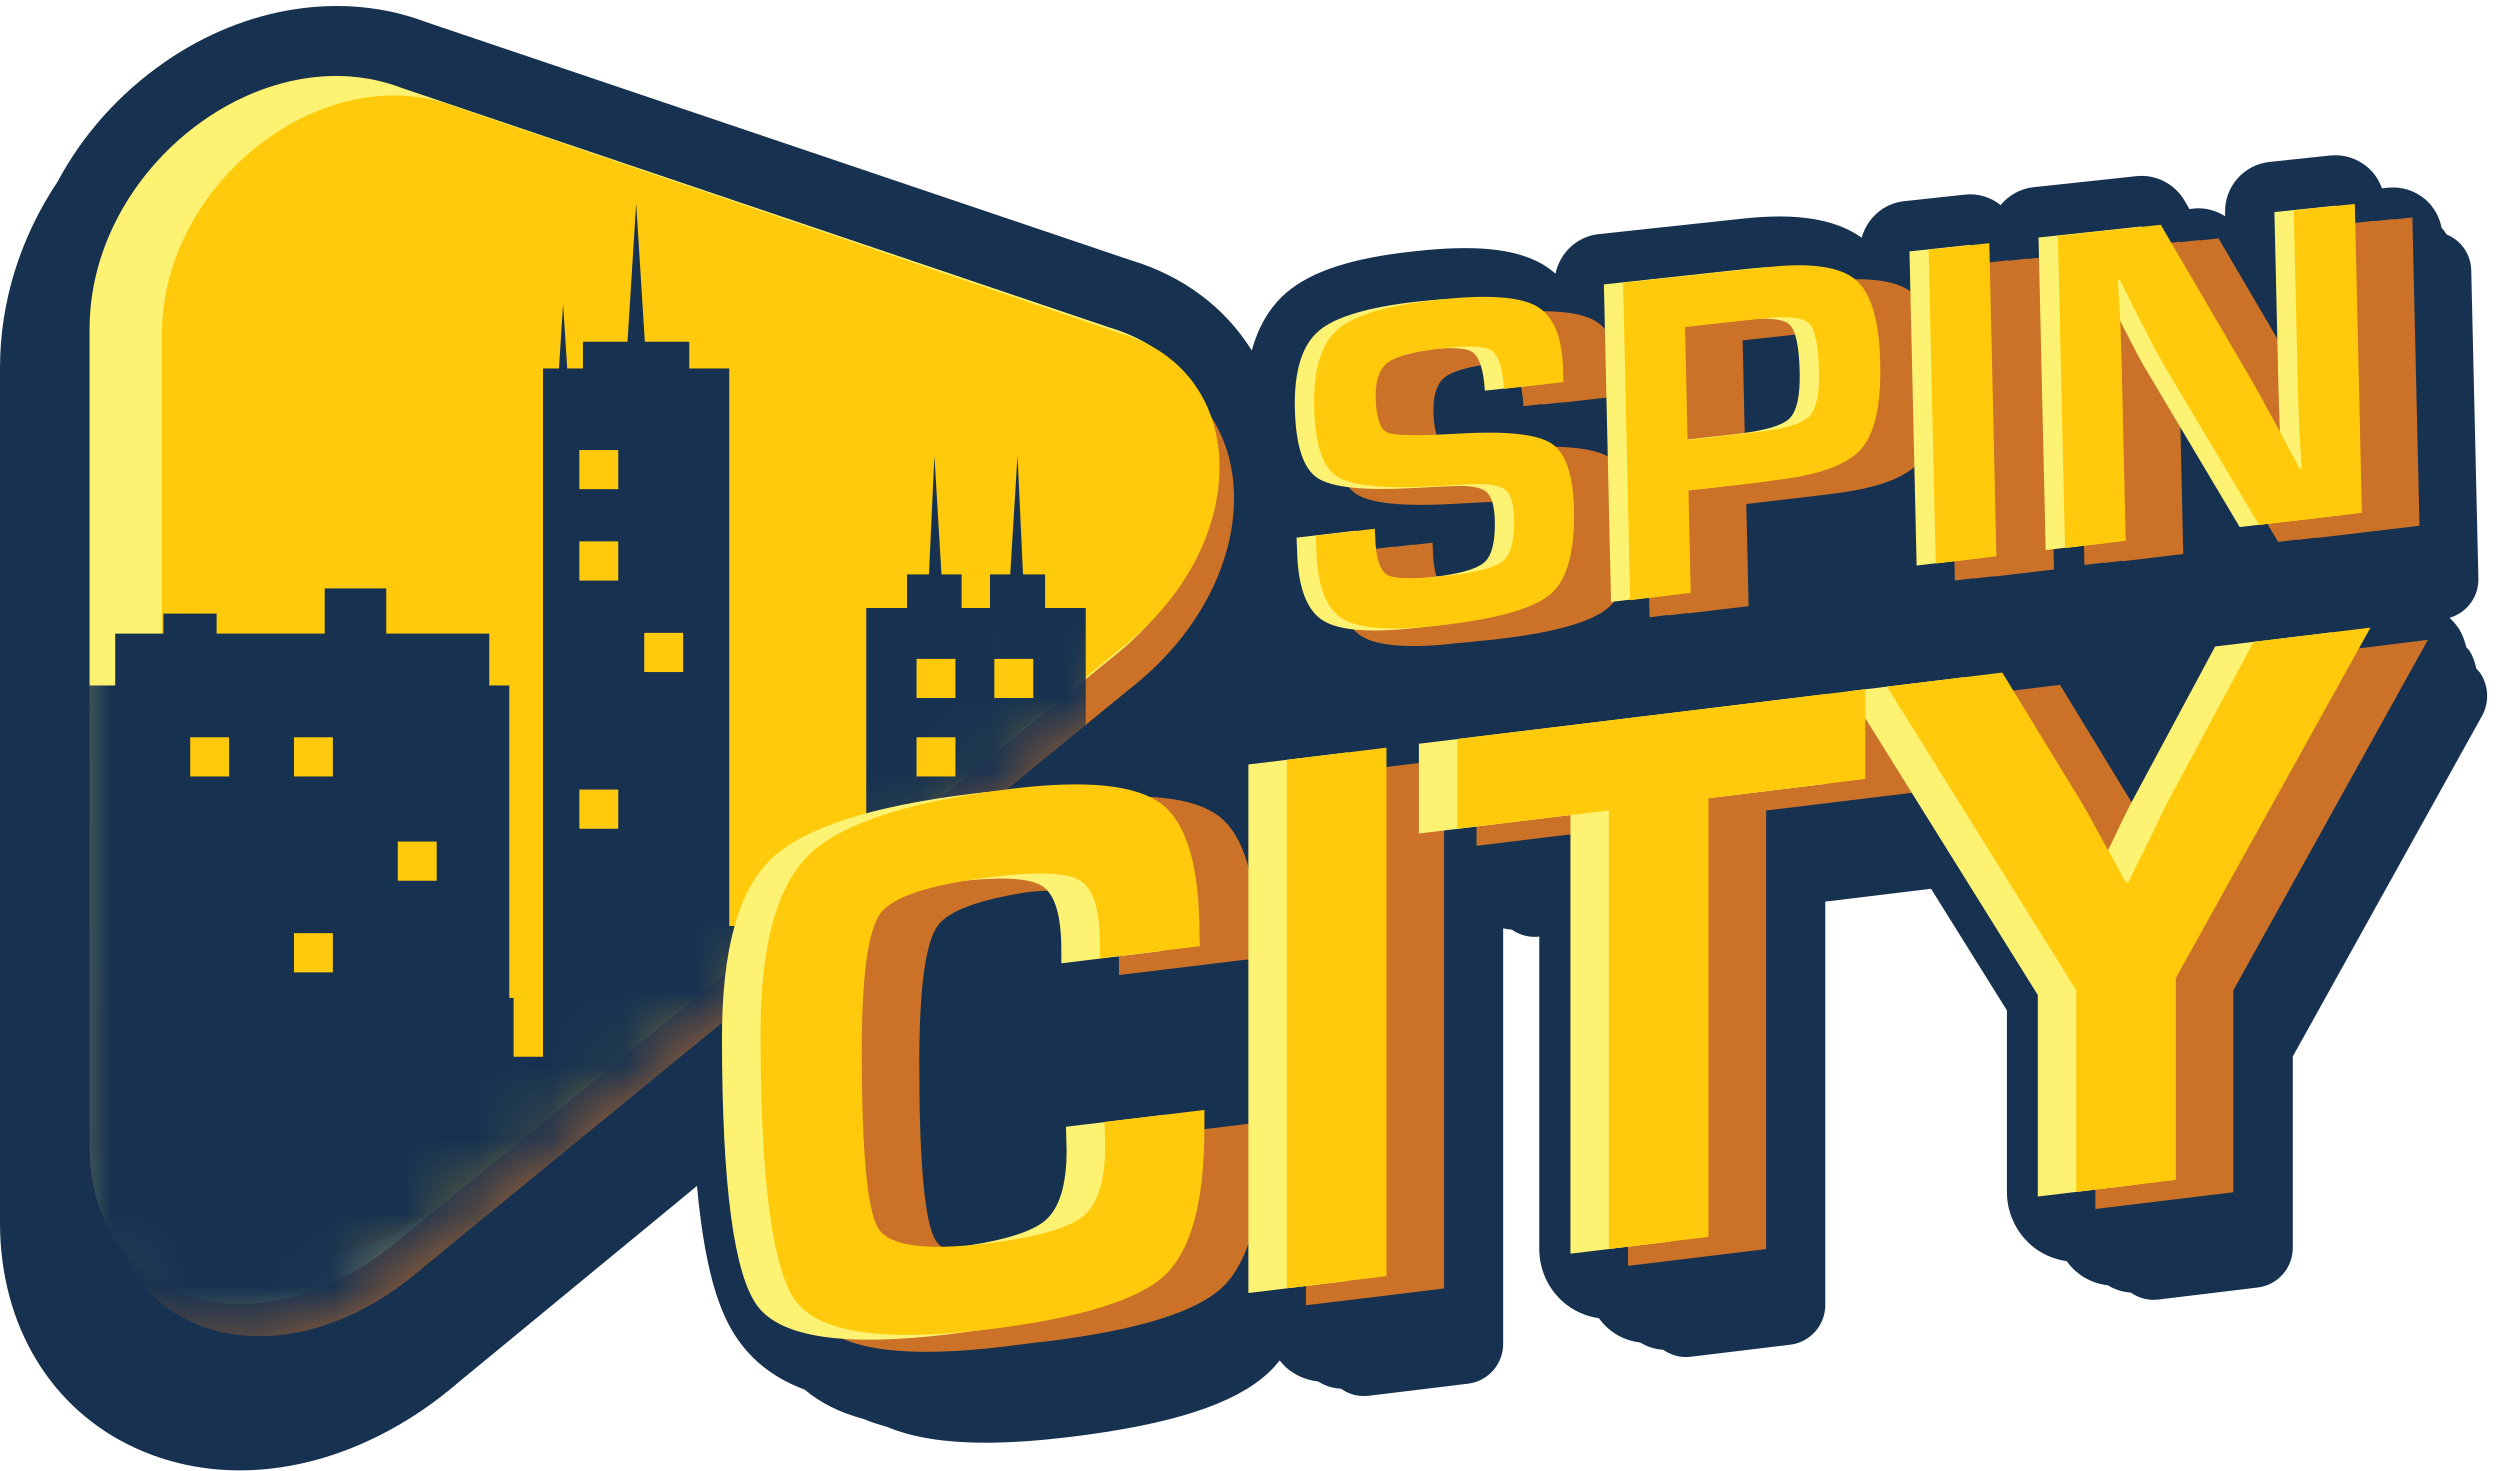
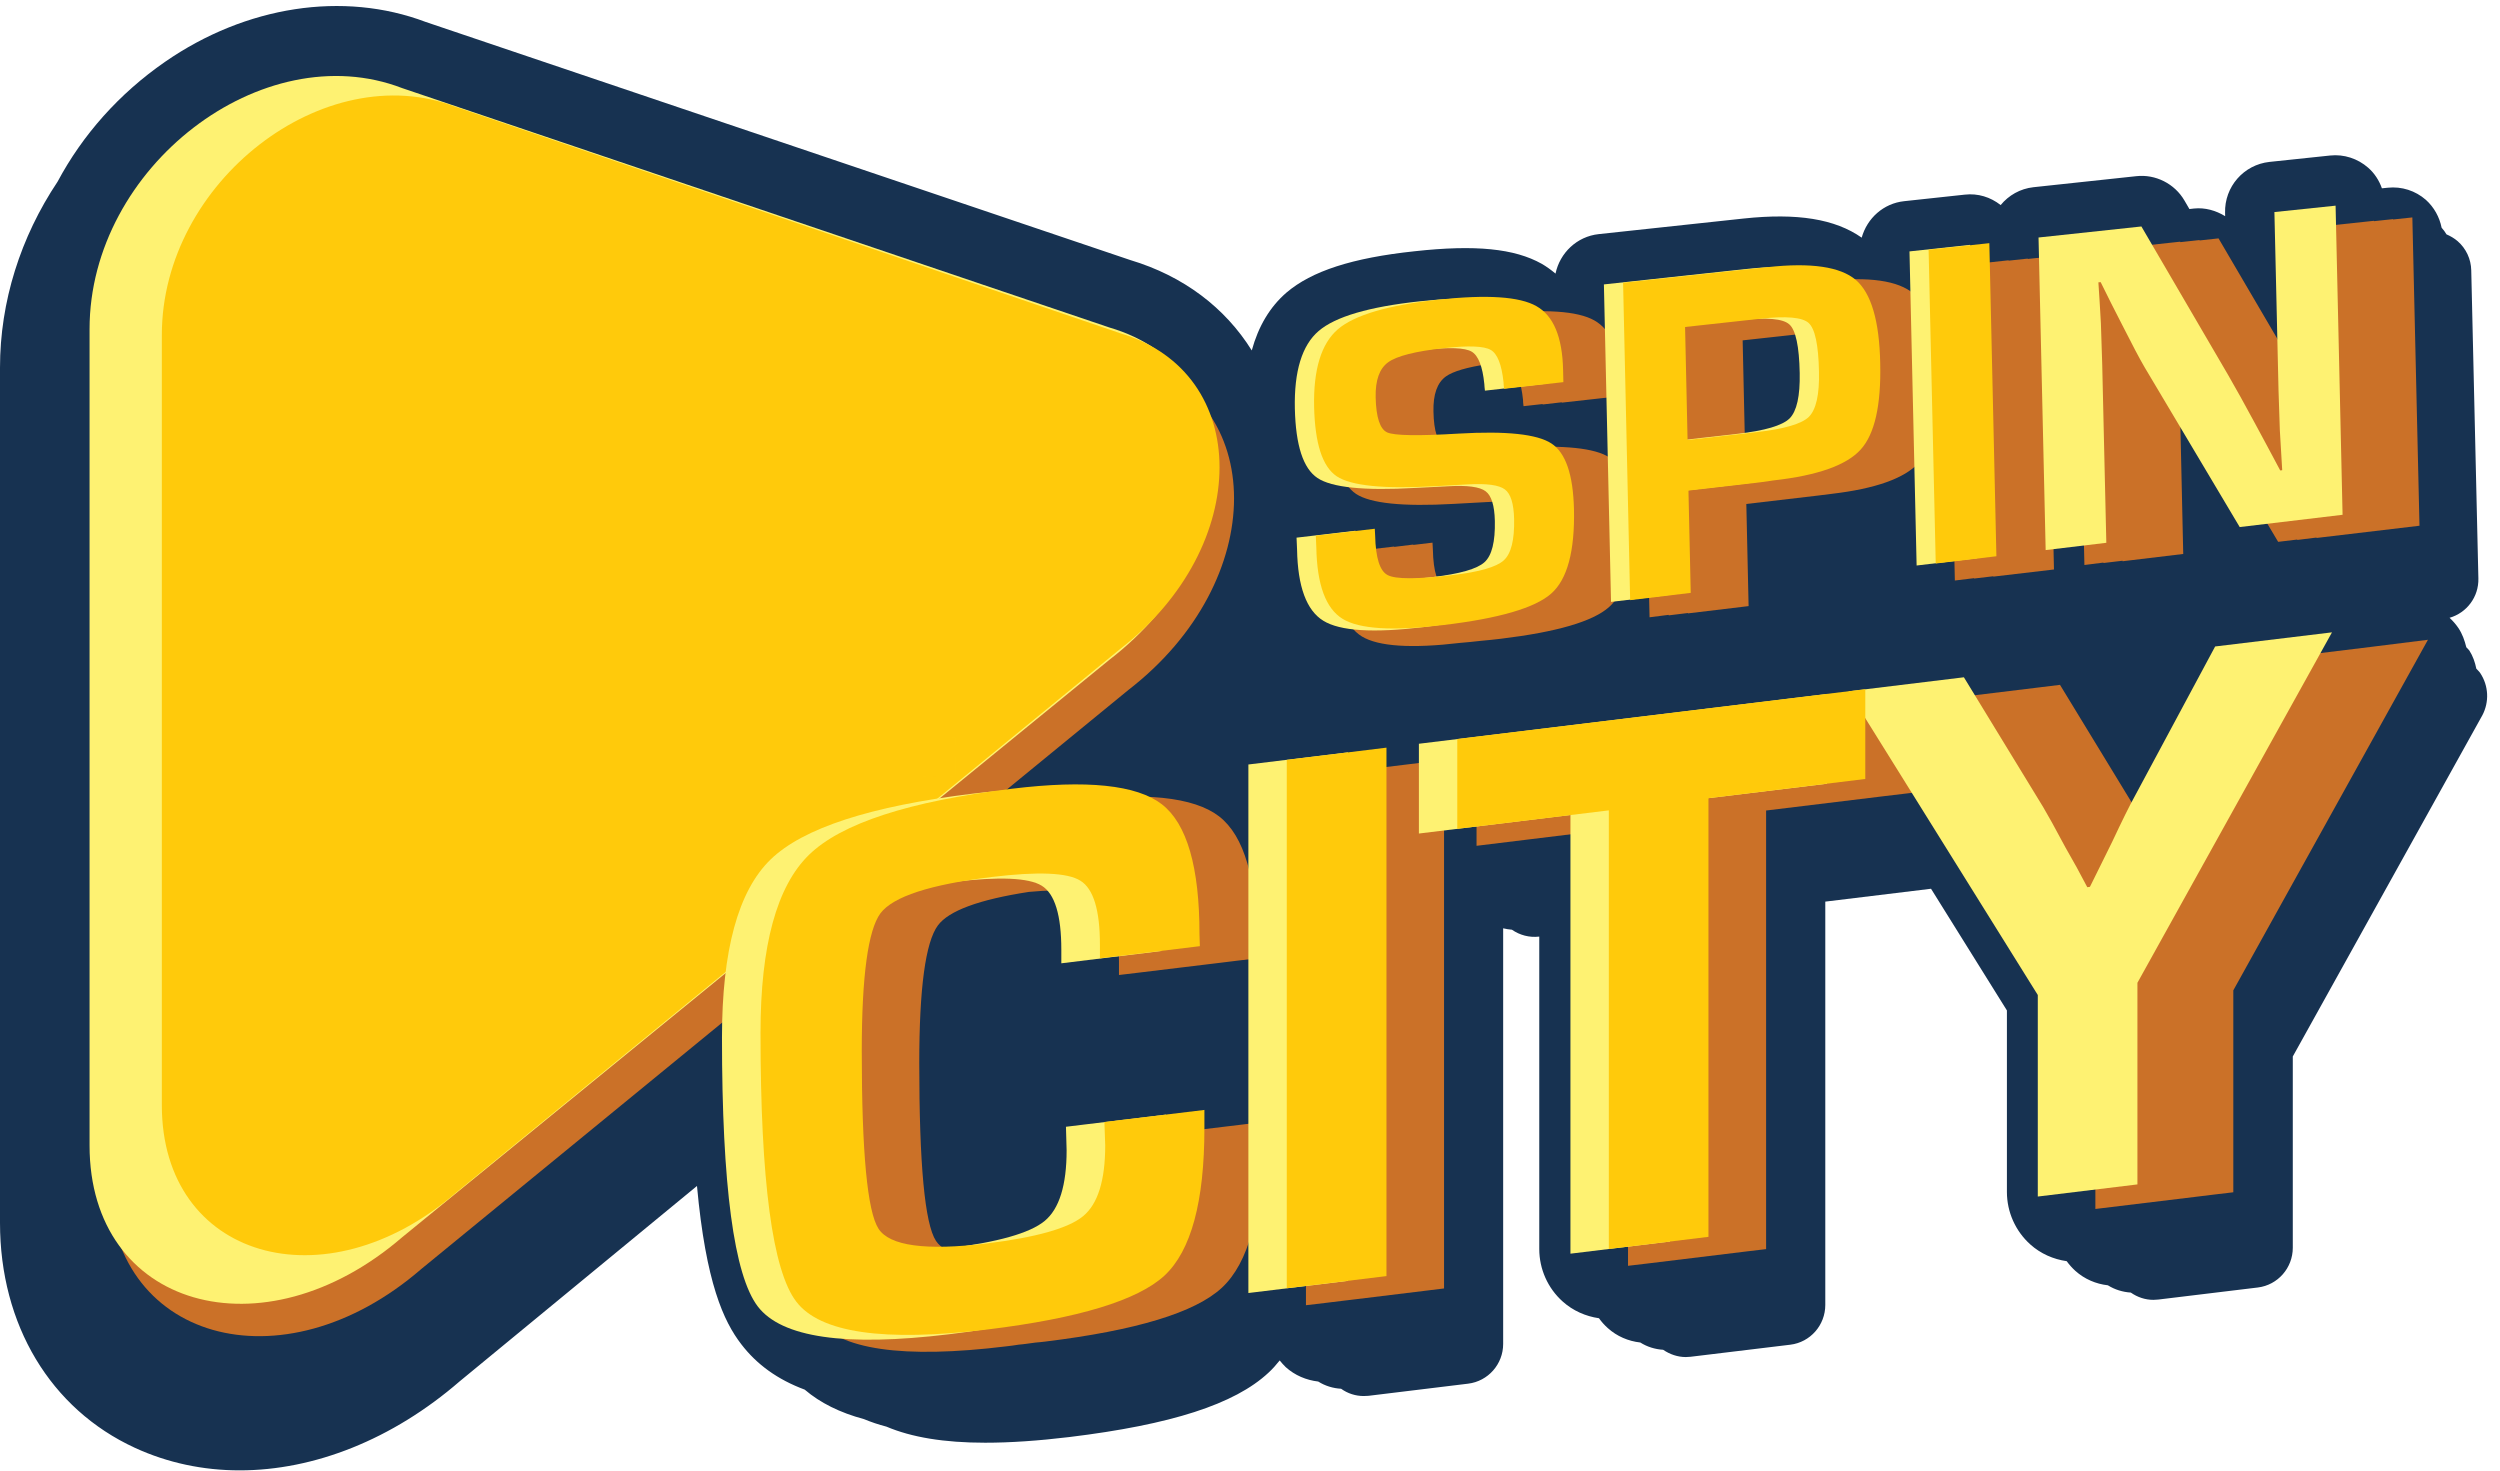
<svg xmlns="http://www.w3.org/2000/svg" width="34" height="20" viewBox="0 0 34 20" fill="none">
  <g clip-path="url(#clip0_98_2)">
    <path d="M33.732 9.155C33.717 9.132 33.696 9.114 33.678 9.094C33.661 9.009 33.632 8.923 33.583 8.847C33.571 8.831 33.555 8.817 33.542 8.803C33.519 8.71 33.488 8.621 33.434 8.541C33.399 8.489 33.358 8.443 33.314 8.402C33.547 8.335 33.712 8.119 33.706 7.867L33.609 3.677C33.606 3.524 33.539 3.38 33.424 3.28C33.378 3.24 33.326 3.211 33.272 3.187C33.254 3.155 33.231 3.125 33.206 3.097C33.177 2.952 33.103 2.818 32.992 2.718C32.849 2.593 32.663 2.533 32.473 2.553L32.394 2.561C32.356 2.454 32.294 2.357 32.207 2.281C32.065 2.156 31.877 2.095 31.69 2.115L30.865 2.202C30.514 2.24 30.252 2.54 30.261 2.894L30.262 2.94C30.136 2.863 29.989 2.82 29.837 2.836L29.776 2.843L29.709 2.728C29.575 2.497 29.314 2.367 29.054 2.396L27.655 2.546C27.474 2.566 27.317 2.657 27.209 2.789C27.071 2.68 26.899 2.627 26.722 2.647L25.897 2.736C25.615 2.766 25.393 2.968 25.319 3.232C24.957 2.978 24.443 2.894 23.713 2.972L21.743 3.184C21.445 3.216 21.214 3.44 21.155 3.721C21.093 3.669 21.029 3.623 20.968 3.588C20.598 3.38 20.065 3.326 19.239 3.417C18.391 3.507 17.838 3.687 17.495 3.98C17.27 4.175 17.114 4.438 17.024 4.766C16.662 4.185 16.096 3.754 15.373 3.537L5.788 0.298C4.67 -0.124 3.345 0.079 2.243 0.842C1.619 1.274 1.122 1.836 0.783 2.471C0.28 3.224 0 4.101 0 5V5.526V16.104V16.63C0 18.017 0.686 19.161 1.834 19.69C2.281 19.896 2.764 19.997 3.26 19.997C4.27 19.997 5.335 19.58 6.253 18.785L9.479 16.129C9.6 17.449 9.842 17.97 10.081 18.281C10.293 18.558 10.576 18.762 10.944 18.899C11.155 19.079 11.422 19.212 11.75 19.3C11.845 19.339 11.945 19.374 12.055 19.402C12.397 19.547 12.839 19.621 13.399 19.621C13.738 19.621 14.118 19.595 14.542 19.544C15.93 19.375 16.791 19.097 17.25 18.67C17.306 18.619 17.355 18.563 17.404 18.502C17.43 18.533 17.455 18.564 17.486 18.593C17.61 18.705 17.766 18.77 17.928 18.789C18.021 18.848 18.129 18.881 18.239 18.887C18.329 18.952 18.437 18.986 18.547 18.986C18.568 18.986 18.589 18.985 18.612 18.983L19.966 18.818C20.238 18.785 20.443 18.553 20.443 18.278V12.625C20.482 12.634 20.521 12.641 20.562 12.644C20.67 12.719 20.8 12.753 20.931 12.738H20.934V16.987C20.934 17.259 21.05 17.52 21.253 17.701C21.392 17.826 21.566 17.902 21.746 17.928C21.78 17.976 21.82 18.021 21.866 18.062C21.99 18.174 22.146 18.24 22.308 18.258C22.401 18.317 22.508 18.35 22.619 18.357C22.709 18.419 22.817 18.456 22.927 18.456C22.948 18.456 22.969 18.454 22.992 18.452L24.348 18.288C24.62 18.255 24.824 18.022 24.824 17.747V12.262L26.262 12.087L27.294 13.742V16.211C27.294 16.483 27.41 16.743 27.613 16.925C27.752 17.05 27.926 17.126 28.107 17.152C28.142 17.2 28.181 17.244 28.225 17.284C28.35 17.396 28.505 17.462 28.667 17.48C28.761 17.539 28.869 17.572 28.979 17.579C29.069 17.642 29.175 17.678 29.286 17.678C29.308 17.678 29.329 17.676 29.352 17.674L30.706 17.51C30.978 17.477 31.182 17.244 31.182 16.969V14.368L33.761 9.726C33.855 9.546 33.846 9.327 33.732 9.155Z" fill="#173251" />
    <path d="M15.349 4.87L5.731 1.658C3.836 0.94 1.479 2.744 1.479 4.948V16.032C1.479 18.235 3.835 18.898 5.729 17.259L15.349 9.381C17.261 7.903 17.261 5.421 15.349 4.87Z" fill="#CB7128" />
    <path d="M15.088 4.454L5.469 1.198C3.574 0.469 1.218 2.269 1.218 4.476V15.579C1.218 17.786 3.574 18.46 5.469 16.827L15.088 8.973C16.999 7.5 16.999 5.013 15.088 4.454Z" fill="#FEF272" />
    <path d="M15.238 4.533L6.196 1.453C4.414 0.767 2.201 2.471 2.201 4.555V15.032C2.201 17.115 4.416 17.759 6.196 16.225L15.238 8.823C17.035 7.429 17.035 5.067 15.238 4.533Z" fill="#FFCA0B" />
    <mask id="mask0_98_2" style="mask-type:luminance" maskUnits="userSpaceOnUse" x="0" y="0" width="18" height="19">
      <path d="M15.652 4.036L5.245 0.172C3.199 -0.615 0.64 1.417 0.622 3.848L0.535 16.077C0.517 18.508 3.078 19.437 5.153 17.763L15.649 9.395C17.728 7.759 17.728 4.777 15.652 4.036Z" fill="white" />
    </mask>
    <g mask="url(#mask0_98_2)">
-       <path d="M14.766 11.705V8.269H14.213V7.812H13.913L13.838 6.196L13.739 7.812H13.464V8.269H13.078V7.812H12.804L12.708 6.196L12.634 7.812H12.336V8.269H11.781V12.231H10.559V14.194H10.332V12.594H9.918V5.011H9.374V4.648H8.77L8.652 2.768L8.534 4.648H7.928V5.011H7.714L7.658 4.137L7.602 5.011H7.385V14.372H6.985V13.571H6.926V9.322H6.654V8.617H5.253V8.002H4.416V8.617H2.946V8.345H2.222V8.617H1.567V9.322H1.022V13.027H0.878V12.358H0.226L1.601 19.239H5.259L14.766 11.705Z" fill="#173251" />
      <path d="M3.116 10.027H2.587V10.56H3.116V10.027Z" fill="#FFCA0B" />
      <path d="M4.527 10.027H3.998V10.56H4.527V10.027Z" fill="#FFCA0B" />
      <path d="M5.939 11.445H5.41V11.978H5.939V11.445Z" fill="#FFCA0B" />
      <path d="M4.527 12.691H3.998V13.224H4.527V12.691Z" fill="#FFCA0B" />
-       <path d="M8.408 6.121H7.879V6.653H8.408V6.121Z" fill="#FFCA0B" />
+       <path d="M8.408 6.121H7.879V6.653H8.408Z" fill="#FFCA0B" />
      <path d="M8.408 7.363H7.879V7.896H8.408V7.363Z" fill="#FFCA0B" />
      <path d="M9.291 8.607H8.762V9.14H9.291V8.607Z" fill="#FFCA0B" />
      <path d="M8.408 10.738H7.879V11.271H8.408V10.738Z" fill="#FFCA0B" />
-       <path d="M12.994 8.961H12.465V9.493H12.994V8.961Z" fill="#FFCA0B" />
      <path d="M14.052 8.961H13.523V9.493H14.052V8.961Z" fill="#FFCA0B" />
      <path d="M12.994 10.027H12.465V10.56H12.994V10.027Z" fill="#FFCA0B" />
      <path d="M14.052 11.092H13.523V11.624H14.052V11.092Z" fill="#FFCA0B" />
    </g>
    <path d="M18.442 6.717C18.637 6.846 19.079 6.892 19.767 6.853L20.223 6.828C20.48 6.813 20.648 6.834 20.728 6.895C20.806 6.955 20.849 7.088 20.854 7.299C20.86 7.583 20.813 7.769 20.713 7.86C20.621 7.942 20.412 8.005 20.097 8.047C19.875 8.059 19.727 8.046 19.659 8.011C19.55 7.955 19.493 7.776 19.487 7.472L19.482 7.38L19.221 7.411V7.406L18.961 7.438V7.433L18.159 7.527L18.165 7.687C18.177 8.194 18.294 8.516 18.522 8.656C18.747 8.792 19.195 8.822 19.861 8.743C19.952 8.736 20.045 8.726 20.143 8.715C20.228 8.708 20.318 8.698 20.412 8.687C21.171 8.595 21.661 8.453 21.882 8.257C22.102 8.062 22.205 7.678 22.192 7.106C22.18 6.64 22.078 6.345 21.885 6.22C21.692 6.094 21.271 6.05 20.623 6.088C20.074 6.121 19.75 6.114 19.652 6.071C19.554 6.027 19.5 5.869 19.495 5.595C19.49 5.364 19.546 5.204 19.665 5.119C19.762 5.05 19.956 4.993 20.236 4.952C20.379 4.951 20.484 4.965 20.539 4.997C20.631 5.05 20.688 5.196 20.713 5.437C20.713 5.457 20.715 5.485 20.72 5.524L20.98 5.495C20.98 5.496 20.98 5.498 20.98 5.501L21.24 5.471C21.24 5.473 21.24 5.475 21.24 5.476L22.046 5.386L22.043 5.221C22.033 4.773 21.912 4.486 21.682 4.357C21.453 4.229 21.009 4.199 20.354 4.27C20.353 4.27 20.349 4.27 20.348 4.27C20.273 4.275 20.194 4.283 20.112 4.291C20.024 4.298 19.93 4.305 19.832 4.316C19.141 4.392 18.683 4.527 18.457 4.722C18.229 4.918 18.123 5.269 18.132 5.778C18.145 6.276 18.249 6.589 18.442 6.717Z" fill="#CB7128" />
    <path d="M22.694 8.362V8.369L22.956 8.337V8.342L23.781 8.243L23.75 6.854L24.721 6.74L24.913 6.716C25.507 6.646 25.9 6.506 26.092 6.297C26.282 6.086 26.372 5.697 26.359 5.125C26.347 4.55 26.234 4.173 26.026 3.995C25.817 3.815 25.417 3.759 24.829 3.822L24.79 3.827C24.72 3.831 24.646 3.836 24.567 3.845L24.536 3.848C24.463 3.853 24.387 3.858 24.307 3.866L24.089 3.891L22.337 4.082L22.434 8.395L22.694 8.362ZM24.857 4.621C24.944 4.698 24.991 4.918 24.998 5.28C25.005 5.597 24.959 5.803 24.86 5.898C24.761 5.995 24.525 6.065 24.151 6.108L23.734 6.155L23.7 4.629L24.466 4.545C24.664 4.542 24.797 4.567 24.857 4.621Z" fill="#CB7128" />
    <path d="M26.848 7.863V7.868L27.109 7.837V7.842L27.934 7.745L27.839 3.494L27.577 3.522V3.517L27.317 3.545V3.54L26.491 3.629L26.586 7.895L26.848 7.863Z" fill="#CB7128" />
    <path d="M28.607 7.651V7.657L28.867 7.626V7.633L29.692 7.534L29.638 5.108C29.656 5.141 29.674 5.172 29.689 5.197L30.983 7.369L31.241 7.338L31.245 7.343L31.503 7.311L31.507 7.316L32.905 7.15L32.808 2.957L32.546 2.985V2.98L32.286 3.008V3.003L31.461 3.091L31.516 5.513L31.518 5.546C31.459 5.439 31.404 5.342 31.351 5.255L30.172 3.242L29.915 3.27L29.912 3.265L29.653 3.293L29.65 3.287L28.252 3.438L28.348 7.684L28.607 7.651Z" fill="#CB7128" />
    <path d="M32.252 8.797L31.171 8.929L30.911 8.96L29.822 10.989C29.743 11.129 29.642 11.335 29.512 11.61L29.453 11.73L29.394 11.625C29.252 11.358 29.15 11.175 29.091 11.078L28.016 9.314L27.754 9.346L26.185 9.537L26.152 9.54L20.603 10.217L20.081 10.282V11.503L22.141 11.251V17.215L22.403 17.184L23.757 17.019L24.019 16.988V11.023L25.63 10.827L25.89 10.796L26.152 10.765V9.937L28.497 13.7V16.442L29.851 16.278L30.112 16.246L30.373 16.215V13.469L33.02 8.701L32.252 8.797Z" fill="#CB7128" />
    <path d="M16.903 15.293L15.542 15.457L15.28 15.489L15.29 15.807C15.29 16.285 15.19 16.605 14.99 16.769C14.82 16.909 14.478 17.02 13.967 17.099C13.281 17.16 12.867 17.086 12.729 16.876C12.577 16.642 12.502 15.836 12.502 14.46C12.502 13.438 12.587 12.814 12.755 12.586C12.904 12.385 13.317 12.234 13.992 12.13C14.481 12.085 14.802 12.112 14.954 12.206C15.131 12.316 15.218 12.606 15.218 13.076V13.26L15.478 13.229L16.064 13.158L16.577 13.096L16.837 13.064L17.098 13.033L17.093 12.87C17.093 11.957 16.922 11.368 16.58 11.103C16.238 10.838 15.559 10.767 14.54 10.892C14.494 10.897 14.455 10.904 14.411 10.91C14.366 10.915 14.324 10.918 14.278 10.923C14.226 10.93 14.178 10.938 14.126 10.945C14.088 10.948 14.054 10.951 14.016 10.956C12.618 11.128 11.699 11.426 11.26 11.853C10.822 12.281 10.6 13.087 10.6 14.274C10.6 16.29 10.762 17.508 11.087 17.933C11.411 18.356 12.277 18.483 13.687 18.31C13.746 18.304 13.798 18.296 13.856 18.287C13.887 18.284 13.916 18.282 13.949 18.277C13.995 18.272 14.037 18.266 14.082 18.259C14.126 18.254 14.165 18.253 14.211 18.246C15.452 18.094 16.254 17.851 16.618 17.513C16.98 17.176 17.162 16.507 17.162 15.507V15.26L16.903 15.293Z" fill="#CB7128" />
    <path d="M19.378 10.367L19.116 10.399L17.761 10.565V17.751L18.023 17.72L18.285 17.688L18.37 17.678L19.378 17.555L19.639 17.523V10.336L19.378 10.367Z" fill="#CB7128" />
    <path d="M21.001 5.222L20.195 5.313C20.191 5.273 20.187 5.243 20.187 5.224C20.163 4.983 20.105 4.835 20.014 4.782C19.924 4.729 19.712 4.721 19.38 4.757C18.99 4.8 18.735 4.864 18.617 4.95C18.499 5.036 18.442 5.194 18.447 5.426C18.452 5.702 18.506 5.86 18.604 5.904C18.702 5.947 19.026 5.954 19.575 5.921C20.223 5.883 20.644 5.927 20.837 6.054C21.031 6.181 21.132 6.478 21.144 6.944C21.157 7.52 21.053 7.904 20.834 8.098C20.615 8.292 20.125 8.436 19.364 8.528C18.681 8.611 18.224 8.583 17.997 8.442C17.769 8.302 17.649 7.979 17.64 7.472L17.633 7.312L18.435 7.218L18.44 7.31C18.447 7.613 18.504 7.795 18.612 7.849C18.72 7.905 19.01 7.904 19.485 7.848C19.853 7.805 20.089 7.737 20.189 7.646C20.289 7.556 20.336 7.368 20.33 7.084C20.325 6.875 20.284 6.74 20.204 6.681C20.125 6.621 19.956 6.598 19.699 6.613L19.243 6.636C18.553 6.676 18.111 6.63 17.918 6.501C17.723 6.371 17.622 6.058 17.61 5.558C17.599 5.049 17.707 4.696 17.933 4.502C18.16 4.307 18.619 4.172 19.308 4.098C19.961 4.027 20.405 4.057 20.634 4.187C20.865 4.317 20.985 4.606 20.995 5.054L21.001 5.222Z" fill="#FEF272" />
    <path d="M21.91 8.186L21.813 3.868L23.565 3.678L23.783 3.655C24.371 3.593 24.77 3.65 24.98 3.83C25.188 4.01 25.301 4.387 25.312 4.964C25.326 5.536 25.235 5.928 25.046 6.139C24.854 6.35 24.461 6.49 23.867 6.559L23.675 6.584L22.704 6.696L22.735 8.087L21.91 8.186ZM22.689 6.007L23.629 5.9C24.003 5.857 24.238 5.788 24.338 5.691C24.436 5.593 24.482 5.387 24.476 5.073C24.469 4.71 24.422 4.489 24.335 4.412C24.25 4.334 24.03 4.315 23.678 4.352L22.657 4.465L22.689 6.007Z" fill="#FEF272" />
    <path d="M26.794 3.33L26.891 7.592L26.066 7.691L25.969 3.419L26.794 3.33Z" fill="#FEF272" />
    <path d="M31.764 2.797L31.859 7.001L30.46 7.168L29.165 4.992C29.101 4.883 29 4.692 28.861 4.417L28.713 4.127L28.569 3.837L28.538 3.84L28.556 4.119L28.572 4.394L28.59 4.949L28.646 7.382L27.821 7.481L27.724 3.23L29.123 3.08L30.302 5.099C30.405 5.277 30.526 5.495 30.663 5.749L30.837 6.072L31.011 6.398L31.038 6.395L31.022 6.124L31.006 5.854L30.988 5.312L30.932 2.884L31.764 2.797Z" fill="#FEF272" />
    <path d="M21.262 5.197L20.456 5.288C20.451 5.248 20.448 5.218 20.448 5.199C20.423 4.958 20.364 4.81 20.274 4.759C20.184 4.706 19.973 4.698 19.642 4.734C19.251 4.777 18.997 4.841 18.879 4.927C18.761 5.012 18.704 5.171 18.709 5.403C18.715 5.678 18.768 5.836 18.866 5.881C18.966 5.925 19.288 5.93 19.837 5.897C20.485 5.859 20.906 5.904 21.099 6.031C21.293 6.158 21.394 6.453 21.406 6.921C21.419 7.494 21.316 7.88 21.096 8.073C20.877 8.267 20.387 8.411 19.626 8.501C18.943 8.584 18.486 8.556 18.259 8.416C18.031 8.276 17.911 7.953 17.902 7.445L17.895 7.285L18.697 7.191L18.702 7.283C18.709 7.588 18.766 7.768 18.874 7.822C18.981 7.878 19.272 7.878 19.747 7.822C20.115 7.78 20.351 7.712 20.451 7.621C20.551 7.531 20.598 7.344 20.592 7.059C20.587 6.85 20.546 6.715 20.466 6.656C20.387 6.596 20.218 6.573 19.961 6.588L19.505 6.613C18.815 6.652 18.373 6.606 18.18 6.478C17.985 6.347 17.884 6.034 17.872 5.535C17.861 5.026 17.969 4.673 18.195 4.478C18.421 4.284 18.881 4.149 19.57 4.075C20.223 4.004 20.667 4.033 20.896 4.164C21.127 4.294 21.248 4.582 21.258 5.03L21.262 5.197Z" fill="#FFCA0B" />
    <path d="M22.17 8.162L22.074 3.845L23.826 3.656L24.042 3.633C24.63 3.568 25.029 3.628 25.239 3.807C25.448 3.987 25.56 4.364 25.571 4.941C25.584 5.513 25.496 5.905 25.304 6.115C25.113 6.326 24.72 6.466 24.125 6.533L23.934 6.56L22.963 6.672L22.994 8.063L22.17 8.162ZM22.951 5.984L23.891 5.877C24.265 5.834 24.502 5.765 24.6 5.67C24.698 5.572 24.746 5.368 24.738 5.052C24.731 4.689 24.684 4.47 24.597 4.392C24.512 4.315 24.292 4.295 23.94 4.335L22.917 4.447L22.951 5.984Z" fill="#FFCA0B" />
    <path d="M27.055 3.307L27.151 7.565L26.326 7.664L26.229 3.396L27.055 3.307Z" fill="#FFCA0B" />
-     <path d="M32.026 2.773L32.122 6.975L30.724 7.139L29.429 4.965C29.365 4.857 29.263 4.665 29.124 4.39L28.977 4.102L28.833 3.812L28.802 3.815L28.82 4.094L28.836 4.369L28.854 4.924L28.91 7.355L28.084 7.454L27.988 3.207L29.386 3.057L30.565 5.074C30.67 5.252 30.789 5.468 30.927 5.724L31.101 6.047L31.274 6.373L31.302 6.37L31.286 6.099L31.269 5.829L31.251 5.287L31.195 2.861L32.026 2.773Z" fill="#FFCA0B" />
    <path d="M14.497 15.324L15.857 15.159V15.406C15.857 16.407 15.675 17.076 15.313 17.412C14.949 17.75 14.147 17.994 12.906 18.146C11.496 18.317 10.63 18.192 10.306 17.768C9.982 17.343 9.819 16.125 9.819 14.111C9.819 12.924 10.039 12.118 10.479 11.69C10.918 11.263 11.837 10.963 13.235 10.793C14.254 10.67 14.933 10.741 15.275 11.004C15.617 11.27 15.788 11.86 15.788 12.771L15.793 12.934L14.434 13.101V12.916C14.434 12.446 14.345 12.155 14.168 12.046C13.993 11.937 13.59 11.919 12.963 11.995C12.123 12.097 11.619 12.262 11.449 12.489C11.28 12.717 11.195 13.341 11.195 14.363C11.195 15.739 11.27 16.544 11.422 16.778C11.575 17.012 12.064 17.078 12.894 16.977C13.567 16.895 14.005 16.771 14.206 16.606C14.406 16.442 14.506 16.12 14.506 15.644L14.497 15.324Z" fill="#FEF272" />
    <path d="M18.332 10.232V17.42L16.978 17.585V10.397L18.332 10.232Z" fill="#FEF272" />
    <path d="M22.712 10.919V16.885L21.358 17.05V11.084L19.297 11.336V10.115L24.846 9.438V10.659L22.712 10.919Z" fill="#FEF272" />
    <path d="M31.715 8.6L29.069 13.366V16.108L27.714 16.273V13.532L25.14 9.402L26.709 9.211L27.787 10.976C27.845 11.073 27.947 11.256 28.089 11.523L28.242 11.794L28.387 12.066L28.423 12.061L28.576 11.752L28.728 11.444C28.857 11.169 28.959 10.961 29.037 10.821L30.126 8.792L31.715 8.6Z" fill="#FEF272" />
    <path d="M15.02 15.259L16.38 15.095V15.342C16.38 16.342 16.199 17.011 15.837 17.348C15.473 17.684 14.671 17.929 13.43 18.081C12.02 18.252 11.154 18.127 10.83 17.703C10.505 17.28 10.343 16.06 10.343 14.046C10.343 12.86 10.563 12.054 11.003 11.625C11.442 11.198 12.361 10.898 13.761 10.727C14.779 10.603 15.459 10.674 15.801 10.938C16.143 11.203 16.313 11.793 16.313 12.705L16.318 12.868L14.959 13.033V12.848C14.959 12.377 14.871 12.088 14.694 11.978C14.519 11.867 14.116 11.851 13.489 11.927C12.649 12.029 12.145 12.194 11.974 12.421C11.806 12.649 11.72 13.273 11.72 14.295C11.72 15.671 11.796 16.477 11.948 16.711C12.1 16.945 12.59 17.011 13.42 16.911C14.093 16.828 14.53 16.705 14.73 16.54C14.931 16.375 15.031 16.054 15.031 15.577L15.02 15.259Z" fill="#FFCA0B" />
    <path d="M18.856 10.168V17.355L17.5 17.52V10.334L18.856 10.168Z" fill="#FFCA0B" />
    <path d="M23.235 10.855V16.821L21.88 16.986V11.021L19.819 11.272V10.05L25.368 9.373V10.594L23.235 10.855Z" fill="#FFCA0B" />
-     <path d="M32.239 8.535L29.591 13.302V16.046L28.237 16.21V13.468L25.663 9.338L27.231 9.147L28.309 10.912C28.368 11.009 28.469 11.192 28.612 11.459L28.764 11.729L28.91 12.001L28.946 11.996L29.098 11.688L29.25 11.38C29.38 11.105 29.481 10.897 29.56 10.758L30.649 8.73L32.239 8.535Z" fill="#FFCA0B" />
  </g>
  <defs>
    <clipPath id="clip0_98_2">
      <rect width="33.824" height="20" fill="white" />
    </clipPath>
  </defs>
</svg>